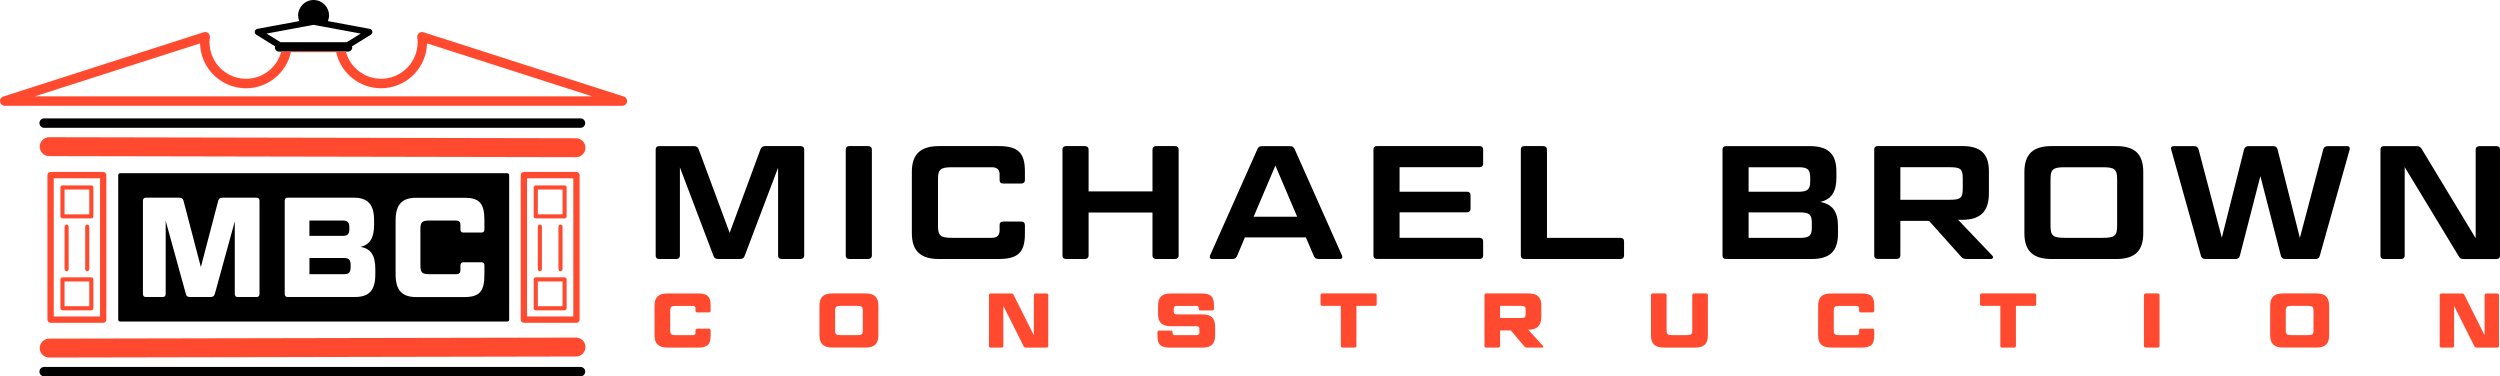
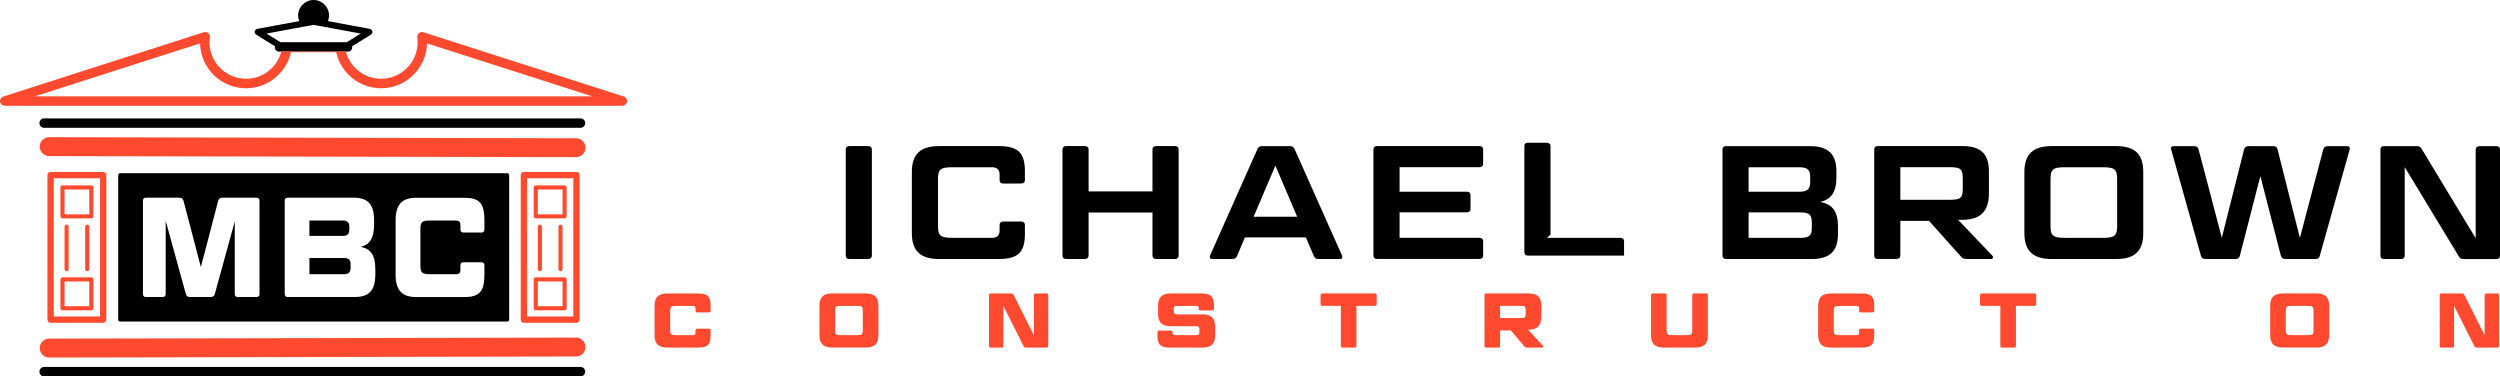
<svg xmlns="http://www.w3.org/2000/svg" id="Layer_2" data-name="Layer 2" viewBox="0 0 792.46 119.31">
  <defs>
    <style>
      .cls-1 {
        fill: #ff4a30;
      }
    </style>
  </defs>
  <g id="MBC_Logo_-_Outline" data-name="MBC Logo - Outline">
    <g>
-       <path d="M219.88,46.31c.87,0,1.33.31,1.59,1.02l9.82,26.48,9.77-26.48c.26-.72.71-1.02,1.58-1.02h11.1c.77,0,1.18.41,1.18,1.07v33.64c0,.66-.41,1.07-1.18,1.07h-5.98c-.72,0-1.12-.41-1.12-1.07v-27.86l-10.58,27.92c-.2.72-.71,1.02-1.58,1.02h-6.75c-.92,0-1.33-.31-1.58-1.02l-10.63-28.02v27.97c0,.66-.41,1.07-1.13,1.07h-5.42c-.77,0-1.13-.41-1.13-1.07v-33.64c0-.66.36-1.07,1.13-1.07h10.94Z" />
      <path d="M276.37,81.02c0,.66-.46,1.07-1.18,1.07h-5.98c-.77,0-1.12-.41-1.12-1.07v-33.64c0-.66.36-1.07,1.12-1.07h5.98c.72,0,1.18.41,1.18,1.07v33.64Z" />
      <path d="M323.76,70.24c.71,0,1.12.41,1.12,1.07v2.81c0,5.88-2.2,7.98-8.33,7.98h-18.92c-5.83,0-8.59-2.56-8.59-8.18v-19.43c0-5.62,2.76-8.18,8.59-8.18h18.92c6.14,0,8.33,2.1,8.33,7.98v2.81c0,.66-.41,1.07-1.12,1.07h-5.78c-.77,0-1.12-.41-1.12-1.07v-1.74c0-1.58-.77-2.35-2.5-2.35h-12.48c-3.78,0-4.55.66-4.55,3.83v14.72c0,3.17.77,3.83,4.55,3.83h12.48c1.74,0,2.5-.77,2.5-2.35v-1.74c0-.66.36-1.07,1.12-1.07h5.78Z" />
      <path d="M373.61,81.02c0,.66-.41,1.07-1.13,1.07h-6.03c-.72,0-1.13-.41-1.13-1.07v-13.65h-20.25v13.65c0,.66-.46,1.07-1.18,1.07h-5.98c-.77,0-1.12-.41-1.12-1.07v-33.64c0-.66.36-1.07,1.12-1.07h5.98c.72,0,1.18.41,1.18,1.07v13.29h20.25v-13.29c0-.66.41-1.07,1.13-1.07h6.03c.72,0,1.13.41,1.13,1.07v33.64Z" />
      <path d="M413.94,75.25h-19.33l-2.45,5.83c-.31.72-.72,1.02-1.58,1.02h-6.34c-.67,0-.92-.51-.67-1.12l14.98-33.64c.26-.72.71-1.02,1.58-1.02h8.69c.87,0,1.28.31,1.59,1.02l14.98,33.64c.26.61,0,1.12-.61,1.12h-6.75c-.92,0-1.28-.31-1.59-1.02l-2.5-5.83ZM397.38,68.7h13.8l-6.9-16.21-6.9,16.21Z" />
      <path d="M469,46.31c.72,0,1.13.41,1.13,1.07v4.55c0,.66-.41,1.07-1.13,1.07h-25.36v7.77h21.32c.72,0,1.18.36,1.18,1.07v4.4c0,.66-.46,1.07-1.18,1.07h-21.32v8.08h25.36c.72,0,1.13.41,1.13,1.07v4.55c0,.66-.41,1.07-1.13,1.07h-32.52c-.77,0-1.12-.41-1.12-1.07v-33.64c0-.66.36-1.07,1.12-1.07h32.52Z" />
-       <path d="M490.37,75.4h23.31c.71,0,1.12.41,1.12,1.07v4.55c0,.66-.41,1.07-1.12,1.07h-30.47c-.77,0-1.13-.41-1.13-1.07v-33.64c0-.66.36-1.07,1.13-1.07h5.98c.72,0,1.18.41,1.18,1.07v28.02Z" />
+       <path d="M490.37,75.4h23.31c.71,0,1.12.41,1.12,1.07v4.55h-30.47c-.77,0-1.13-.41-1.13-1.07v-33.64c0-.66.36-1.07,1.13-1.07h5.98c.72,0,1.18.41,1.18,1.07v28.02Z" />
      <path d="M576.93,64c3.99.72,5.68,3.12,5.68,7.77v2.35c0,5.47-2.56,7.98-8.33,7.98h-27.15c-.77,0-1.12-.41-1.12-1.07v-33.64c0-.66.36-1.07,1.12-1.07h26.59c5.78,0,8.39,2.51,8.39,7.98v2.05c0,4.45-1.58,6.85-5.16,7.67ZM554.28,60.78h15.8c2.91,0,3.73-.77,3.73-3.27v-1.23c0-2.56-.82-3.27-3.73-3.27h-15.8v7.77ZM554.28,67.32v8.08h16.31c2.97,0,3.73-.72,3.73-3.27v-1.53c0-2.56-.77-3.27-3.73-3.27h-16.31Z" />
      <path d="M630.45,54.28v7.06c0,5.52-2.56,8.33-8.39,8.33h-1.38l10.84,11.35c.46.41.2,1.07-.36,1.07h-7.72c-.97,0-1.38-.2-1.89-.82l-10.07-11.25h-9.1v10.99c0,.66-.46,1.07-1.18,1.07h-5.98c-.77,0-1.12-.41-1.12-1.07v-33.64c0-.66.36-1.07,1.12-1.07h26.84c5.83,0,8.39,2.51,8.39,7.98ZM602.38,63.33h15.59c3.58,0,4.19-.61,4.19-3.58v-3.17c0-2.97-.61-3.58-4.19-3.58h-15.59v10.33Z" />
      <path d="M679.38,73.92c0,5.62-2.66,8.18-8.54,8.18h-20.55c-5.83,0-8.59-2.56-8.59-8.18v-19.43c0-5.62,2.76-8.18,8.59-8.18h20.55c5.88,0,8.54,2.56,8.54,8.18v19.43ZM671.1,56.84c0-3.17-.77-3.83-4.55-3.83h-12.02c-3.78,0-4.55.66-4.55,3.83v14.72c0,3.17.77,3.83,4.55,3.83h12.02c3.78,0,4.55-.66,4.55-3.83v-14.72Z" />
      <path d="M724.42,82.1c-.82,0-1.23-.36-1.43-1.07l-6.49-25.21-6.49,25.21c-.15.72-.61,1.07-1.43,1.07h-9.51c-.77,0-1.28-.36-1.43-1.07l-9.41-33.64c-.2-.66.1-1.07.82-1.07h6.44c.82,0,1.23.36,1.43,1.07l7.36,27.97,7.05-27.97c.2-.72.67-1.07,1.48-1.07h7.72c.82,0,1.28.36,1.43,1.07l7.06,28.02,7.41-28.02c.15-.72.66-1.07,1.48-1.07h6.08c.66,0,.97.41.82,1.07l-9.46,33.64c-.15.72-.61,1.07-1.43,1.07h-9.51Z" />
      <path d="M780.96,82.1c-.82,0-1.23-.2-1.58-.87l-17.13-28.27v28.07c0,.66-.41,1.07-1.13,1.07h-5.42c-.77,0-1.13-.41-1.13-1.07v-33.64c0-.66.36-1.07,1.13-1.07h10.33c.82,0,1.23.26,1.59.87l17.13,28.33v-28.12c0-.66.46-1.07,1.18-1.07h5.42c.72,0,1.12.41,1.12,1.07v33.64c0,.66-.41,1.07-1.12,1.07h-10.38Z" />
      <path class="cls-1" d="M224.7,104.17c.37,0,.56.2.56.54v1.62c0,2.89-1.01,3.85-4.02,3.85h-9.64c-2.85,0-4.12-1.18-4.12-3.92v-9.32c0-2.75,1.27-3.92,4.12-3.92h9.64c3.02,0,4.02.96,4.02,3.85v1.62c0,.34-.2.54-.56.54h-3.68c-.37,0-.56-.2-.56-.54v-.76c0-.52-.25-.76-.81-.76h-5.32c-1.59,0-1.89.25-1.89,1.57v6.13c0,1.32.29,1.57,1.89,1.57h5.32c.56,0,.81-.25.81-.76v-.76c0-.34.2-.54.56-.54h3.68Z" />
      <path class="cls-1" d="M278.44,106.25c0,2.75-1.23,3.92-4.1,3.92h-10.47c-2.85,0-4.12-1.18-4.12-3.92v-9.32c0-2.75,1.27-3.92,4.12-3.92h10.47c2.87,0,4.1,1.18,4.1,3.92v9.32ZM273.49,98.53c0-1.32-.27-1.57-1.89-1.57h-5c-1.59,0-1.89.25-1.89,1.57v6.13c0,1.32.29,1.57,1.89,1.57h5c1.62,0,1.89-.25,1.89-1.57v-6.13Z" />
      <path class="cls-1" d="M325.26,110.18c-.39,0-.64-.12-.79-.44l-6.43-12.8v12.71c0,.34-.22.54-.56.54h-3.43c-.37,0-.56-.2-.56-.54v-16.09c0-.34.2-.54.56-.54h6.45c.39,0,.64.12.79.44l6.43,12.83v-12.73c0-.34.22-.54.59-.54h3.41c.37,0,.56.2.56.54v16.09c0,.34-.2.54-.56.54h-6.45Z" />
      <path class="cls-1" d="M371.13,104.78c.34,0,.56.2.56.54v.15c0,.52.22.76.78.76h6.67c.81,0,1.05-.25,1.05-.86v-1.1c0-.61-.25-.86-1.05-.86h-7.95c-2.9,0-4.1-1.18-4.1-3.92v-2.55c0-2.75,1.2-3.92,4.1-3.92h9.62c2.99,0,4,.96,4,3.85v1.01c0,.34-.2.54-.56.54h-3.68c-.37,0-.56-.2-.56-.54v-.15c0-.52-.22-.76-.81-.76h-6.08c-.81,0-1.05.25-1.05.86v.96c0,.61.25.86,1.05.86h7.95c2.9,0,4.1,1.18,4.1,3.92v2.7c0,2.75-1.2,3.92-4.1,3.92h-10.18c-3.02,0-4-.96-4-3.85v-1.01c0-.34.2-.54.56-.54h3.68Z" />
      <path class="cls-1" d="M425.01,96.96h-5.86c-.37,0-.56-.2-.56-.54v-2.87c0-.34.2-.54.56-.54h16.68c.37,0,.56.2.56.54v2.87c0,.34-.2.54-.56.54h-5.86v12.68c0,.34-.22.54-.56.54h-3.83c-.37,0-.56-.2-.56-.54v-12.68Z" />
      <path class="cls-1" d="M488.57,96.93v3.41c0,2.75-1.2,4.17-4.1,4.17h-.07l4.71,5.13c.2.22.07.54-.2.54h-4.83c-.47,0-.66-.1-.93-.42l-4.22-5h-3.43v4.88c0,.34-.22.54-.59.54h-3.8c-.37,0-.56-.2-.56-.54v-16.09c0-.34.2-.54.56-.54h13.37c2.89,0,4.1,1.18,4.1,3.92ZM475.49,100.81h6.48c1.42,0,1.64-.22,1.64-1.4v-1.05c0-1.18-.22-1.4-1.64-1.4h-6.48v3.85Z" />
      <path class="cls-1" d="M528.3,104.66c0,1.32.29,1.57,1.89,1.57h4.34c1.62,0,1.89-.25,1.89-1.57v-11.11c0-.34.2-.54.56-.54h3.83c.34,0,.56.2.56.54v12.71c0,2.75-1.23,3.92-4.1,3.92h-9.81c-2.87,0-4.12-1.18-4.12-3.92v-12.71c0-.34.2-.54.56-.54h3.83c.37,0,.56.2.56.54v11.11Z" />
      <path class="cls-1" d="M593.54,104.17c.37,0,.56.2.56.54v1.62c0,2.89-1.01,3.85-4.02,3.85h-9.64c-2.85,0-4.12-1.18-4.12-3.92v-9.32c0-2.75,1.27-3.92,4.12-3.92h9.64c3.02,0,4.02.96,4.02,3.85v1.62c0,.34-.2.54-.56.54h-3.68c-.37,0-.56-.2-.56-.54v-.76c0-.52-.25-.76-.81-.76h-5.32c-1.59,0-1.89.25-1.89,1.57v6.13c0,1.32.29,1.57,1.89,1.57h5.32c.56,0,.81-.25.81-.76v-.76c0-.34.2-.54.56-.54h3.68Z" />
      <path class="cls-1" d="M634.06,96.96h-5.86c-.37,0-.56-.2-.56-.54v-2.87c0-.34.2-.54.56-.54h16.68c.37,0,.56.2.56.54v2.87c0,.34-.2.54-.56.54h-5.86v12.68c0,.34-.22.54-.56.54h-3.83c-.37,0-.56-.2-.56-.54v-12.68Z" />
-       <path class="cls-1" d="M684.54,109.64c0,.34-.22.54-.59.54h-3.8c-.37,0-.56-.2-.56-.54v-16.09c0-.34.2-.54.56-.54h3.8c.37,0,.59.2.59.54v16.09Z" />
      <path class="cls-1" d="M738.3,106.25c0,2.75-1.23,3.92-4.1,3.92h-10.47c-2.85,0-4.12-1.18-4.12-3.92v-9.32c0-2.75,1.27-3.92,4.12-3.92h10.47c2.87,0,4.1,1.18,4.1,3.92v9.32ZM733.34,98.53c0-1.32-.27-1.57-1.89-1.57h-5c-1.59,0-1.89.25-1.89,1.57v6.13c0,1.32.29,1.57,1.89,1.57h5c1.62,0,1.89-.25,1.89-1.57v-6.13Z" />
      <path class="cls-1" d="M785.12,110.18c-.39,0-.64-.12-.79-.44l-6.43-12.8v12.71c0,.34-.22.54-.56.54h-3.43c-.37,0-.56-.2-.56-.54v-16.09c0-.34.2-.54.56-.54h6.45c.39,0,.64.12.79.44l6.43,12.83v-12.73c0-.34.22-.54.59-.54h3.41c.37,0,.56.2.56.54v16.09c0,.34-.2.54-.56.54h-6.45Z" />
      <path d="M81.21,10.98l5.99,3.71c-.03.11-.07.22-.07.35,0,.72.59,1.31,1.31,1.31h21.9c.72,0,1.31-.58,1.31-1.31,0-.12-.04-.23-.07-.35l5.99-3.71c.35-.22.53-.63.46-1.03s-.39-.72-.8-.8l-13.28-2.46c.22-.56.35-1.16.35-1.79,0-2.7-2.2-4.9-4.9-4.9s-4.9,2.2-4.9,4.9c0,.63.13,1.23.35,1.79l-13.28,2.46c-.41.08-.72.39-.8.8s.1.82.46,1.03ZM97.89,8.16l.69-.13.82-.15h0s.82.15.82.15l.69.13,1.81.33,11.61,2.15-4.42,2.74h-21l-4.42-2.74,11.61-2.15,1.81-.33Z" />
      <path class="cls-1" d="M197.74,30.6l-63.53-20.38c-.49-.16-1.03-.05-1.42.28-.39.33-.59.84-.52,1.35.07.52.11,1.04.11,1.55,0,6.38-5.19,11.57-11.57,11.57-5.31,0-9.87-3.62-11.18-8.63h-20.46c-1.31,5.01-5.87,8.63-11.18,8.63-6.38,0-11.57-5.19-11.57-11.57,0-.5.04-1.02.11-1.55.07-.51-.13-1.02-.52-1.35-.4-.33-.93-.43-1.42-.28L1.04,30.6c-.7.23-1.14.93-1.02,1.66s.74,1.27,1.48,1.27h195.78c.74,0,1.37-.54,1.48-1.27.11-.73-.32-1.43-1.02-1.66ZM92.21,16.54h14.35c1.45,6.61,7.35,11.44,14.23,11.44,7.92,0,14.38-6.35,14.57-14.23l52.32,16.78H11.09L63.41,13.75c.18,7.88,6.65,14.23,14.57,14.23,6.89,0,12.78-4.83,14.23-11.44Z" />
      <path class="cls-1" d="M182.59,113.01l-167,.33h0c-1.65,0-3-1.34-3-2.99,0-1.66,1.34-3,2.99-3.01l167-.33h0c1.65,0,3,1.34,3,2.99,0,1.66-1.34,3-2.99,3.01Z" />
      <path d="M110.74,72.56v-.45c0-1.62-.54-2.2-2.06-2.2h-10.6v4.86h10.6c1.51,0,2.06-.58,2.06-2.2Z" />
      <path d="M109.04,81.78h-10.95v5.13h10.95c1.55,0,2.1-.58,2.1-2.2v-.72c0-1.62-.54-2.2-2.1-2.2Z" />
      <path d="M160.8,54.91H38.07c-.33,0-.6.27-.6.6v45.81c0,.33.27.6.6.6h122.73c.33,0,.6-.27.6-.6v-45.81c0-.33-.27-.6-.6-.6ZM68.08,93.2c-.16.63-.58.94-1.28.94h-6.64c-.7,0-1.09-.31-1.24-.94l-6.4-23.2v23.16c0,.63-.35.99-.89.99h-5.43c-.58,0-.89-.36-.89-.99v-29.5c0-.63.31-.99.89-.99h10.68c.7,0,1.12.31,1.28.94l5.51,21.04,5.51-21.04c.16-.63.58-.94,1.28-.94h10.91c.58,0,.89.36.89.99v29.5c0,.63-.31.99-.89.99h-6.06c-.58,0-.89-.36-.89-.99v-22.98l-6.33,23.02ZM118.97,85.29v1.66c0,5.04-1.9,7.19-6.48,7.19h-21.35c-.58,0-.89-.36-.89-.99v-29.5c0-.63.31-.99.89-.99h20.96c4.54,0,6.48,2.16,6.48,7.19v1.39c0,4.14-1.32,6.34-4.31,7.02,3.3.54,4.7,2.7,4.7,7.02ZM144.67,69.91h-8.42c-2.52,0-2.99.45-2.99,2.88v11.24c0,2.43.47,2.88,2.99,2.88h8.42c.89,0,1.28-.45,1.28-1.39v-1.39c0-.63.31-.99.89-.99h5.82c.58,0,.89.36.89.99v2.97c0,5.31-1.59,7.06-6.37,7.06h-15.26c-4.5,0-6.52-2.16-6.52-7.19v-17.09c0-5.04,2.02-7.19,6.52-7.19h15.26c4.77,0,6.37,1.75,6.37,7.06v2.97c0,.63-.31.99-.89.99h-5.82c-.58,0-.89-.36-.89-.99v-1.39c0-.94-.39-1.39-1.28-1.39Z" />
      <path class="cls-1" d="M32.71,102.32c.55,0,1-.45,1-1v-45.81c0-.55-.45-1-1-1h-16.67c-.55,0-1,.45-1,1v45.81c0,.55.45,1,1,1h16.67ZM17.04,56.51h14.67v43.81h-14.67v-43.81Z" />
      <path class="cls-1" d="M28.95,58.77h-9.15c-.36,0-.65.29-.65.65v9.15c0,.36.29.65.65.65h9.15c.36,0,.65-.29.65-.65v-9.15c0-.36-.29-.65-.65-.65ZM28.3,67.93h-7.84v-7.84h7.84v7.84Z" />
      <path class="cls-1" d="M28.95,87.92h-9.15c-.36,0-.65.29-.65.65v9.15c0,.36.29.65.65.65h9.15c.36,0,.65-.29.65-.65v-9.15c0-.36-.29-.65-.65-.65ZM28.3,97.07h-7.84v-7.84h7.84v7.84Z" />
      <path class="cls-1" d="M21.76,85.31v-13.46c0-.36-.29-.65-.65-.65s-.65.29-.65.65v13.46c0,.36.29.65.65.65s.65-.29.65-.65Z" />
      <path class="cls-1" d="M28.3,85.31v-13.46c0-.36-.29-.65-.65-.65s-.65.29-.65.65v13.46c0,.36.29.65.65.65s.65-.29.65-.65Z" />
      <path class="cls-1" d="M182.73,102.32c.55,0,1-.45,1-1v-45.81c0-.55-.45-1-1-1h-16.67c-.55,0-1,.45-1,1v45.81c0,.55.45,1,1,1h16.67ZM167.06,56.51h14.67v43.81h-14.67v-43.81Z" />
      <path class="cls-1" d="M178.97,58.77h-9.15c-.36,0-.65.29-.65.65v9.15c0,.36.29.65.65.65h9.15c.36,0,.65-.29.65-.65v-9.15c0-.36-.29-.65-.65-.65ZM178.32,67.93h-7.84v-7.84h7.84v7.84Z" />
      <path class="cls-1" d="M178.97,87.92h-9.15c-.36,0-.65.29-.65.65v9.15c0,.36.29.65.65.65h9.15c.36,0,.65-.29.65-.65v-9.15c0-.36-.29-.65-.65-.65ZM178.32,97.07h-7.84v-7.84h7.84v7.84Z" />
      <path class="cls-1" d="M171.78,85.31v-13.46c0-.36-.29-.65-.65-.65s-.65.29-.65.65v13.46c0,.36.29.65.65.65s.65-.29.65-.65Z" />
      <path class="cls-1" d="M178.32,85.31v-13.46c0-.36-.29-.65-.65-.65s-.65.29-.65.65v13.46c0,.36.29.65.65.65s.65-.29.65-.65Z" />
      <path d="M184,119.31H14c-.83,0-1.5-.67-1.5-1.5s.67-1.5,1.5-1.5h170c.83,0,1.5.67,1.5,1.5s-.67,1.5-1.5,1.5Z" />
      <path class="cls-1" d="M182.59,43.82l-167-.33h0c-1.65,0-3,1.34-3,2.99,0,1.66,1.34,3,2.99,3.01l167,.33h0c1.65,0,3-1.34,3-2.99,0-1.66-1.34-3-2.99-3.01Z" />
      <path d="M184,37.52H14c-.83,0-1.5.67-1.5,1.5s.67,1.5,1.5,1.5h170c.83,0,1.5-.67,1.5-1.5s-.67-1.5-1.5-1.5Z" />
    </g>
  </g>
</svg>